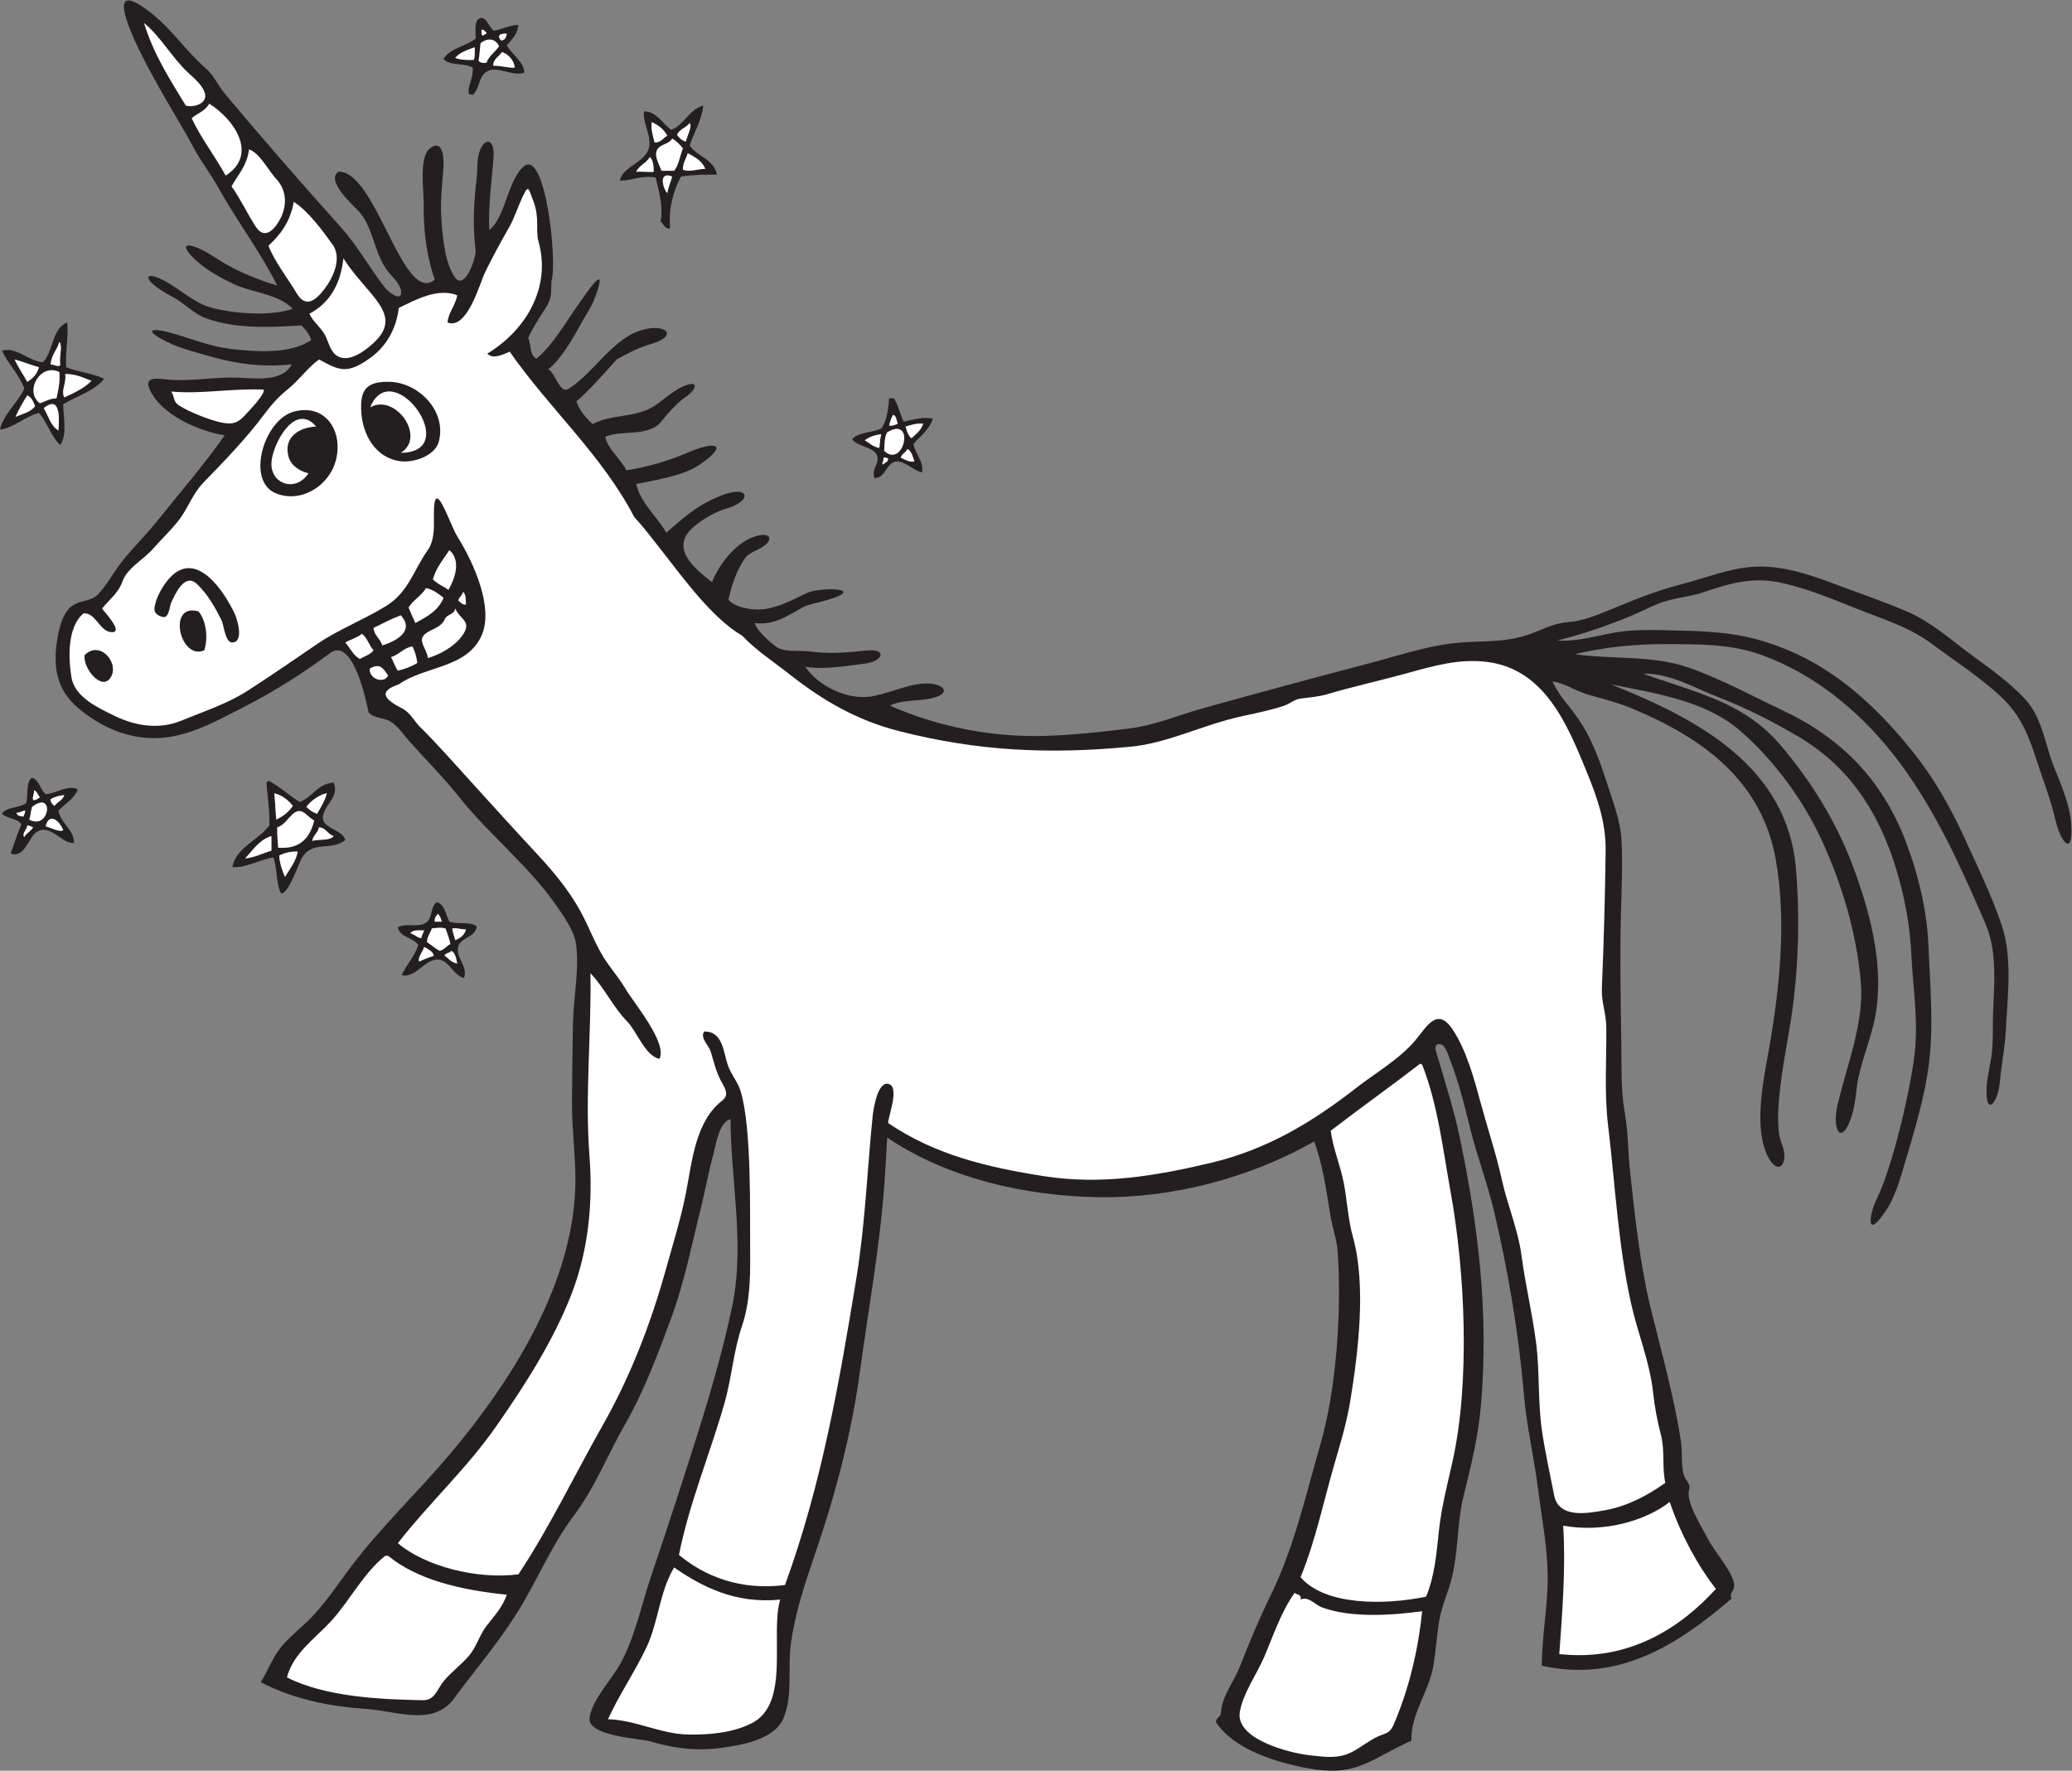
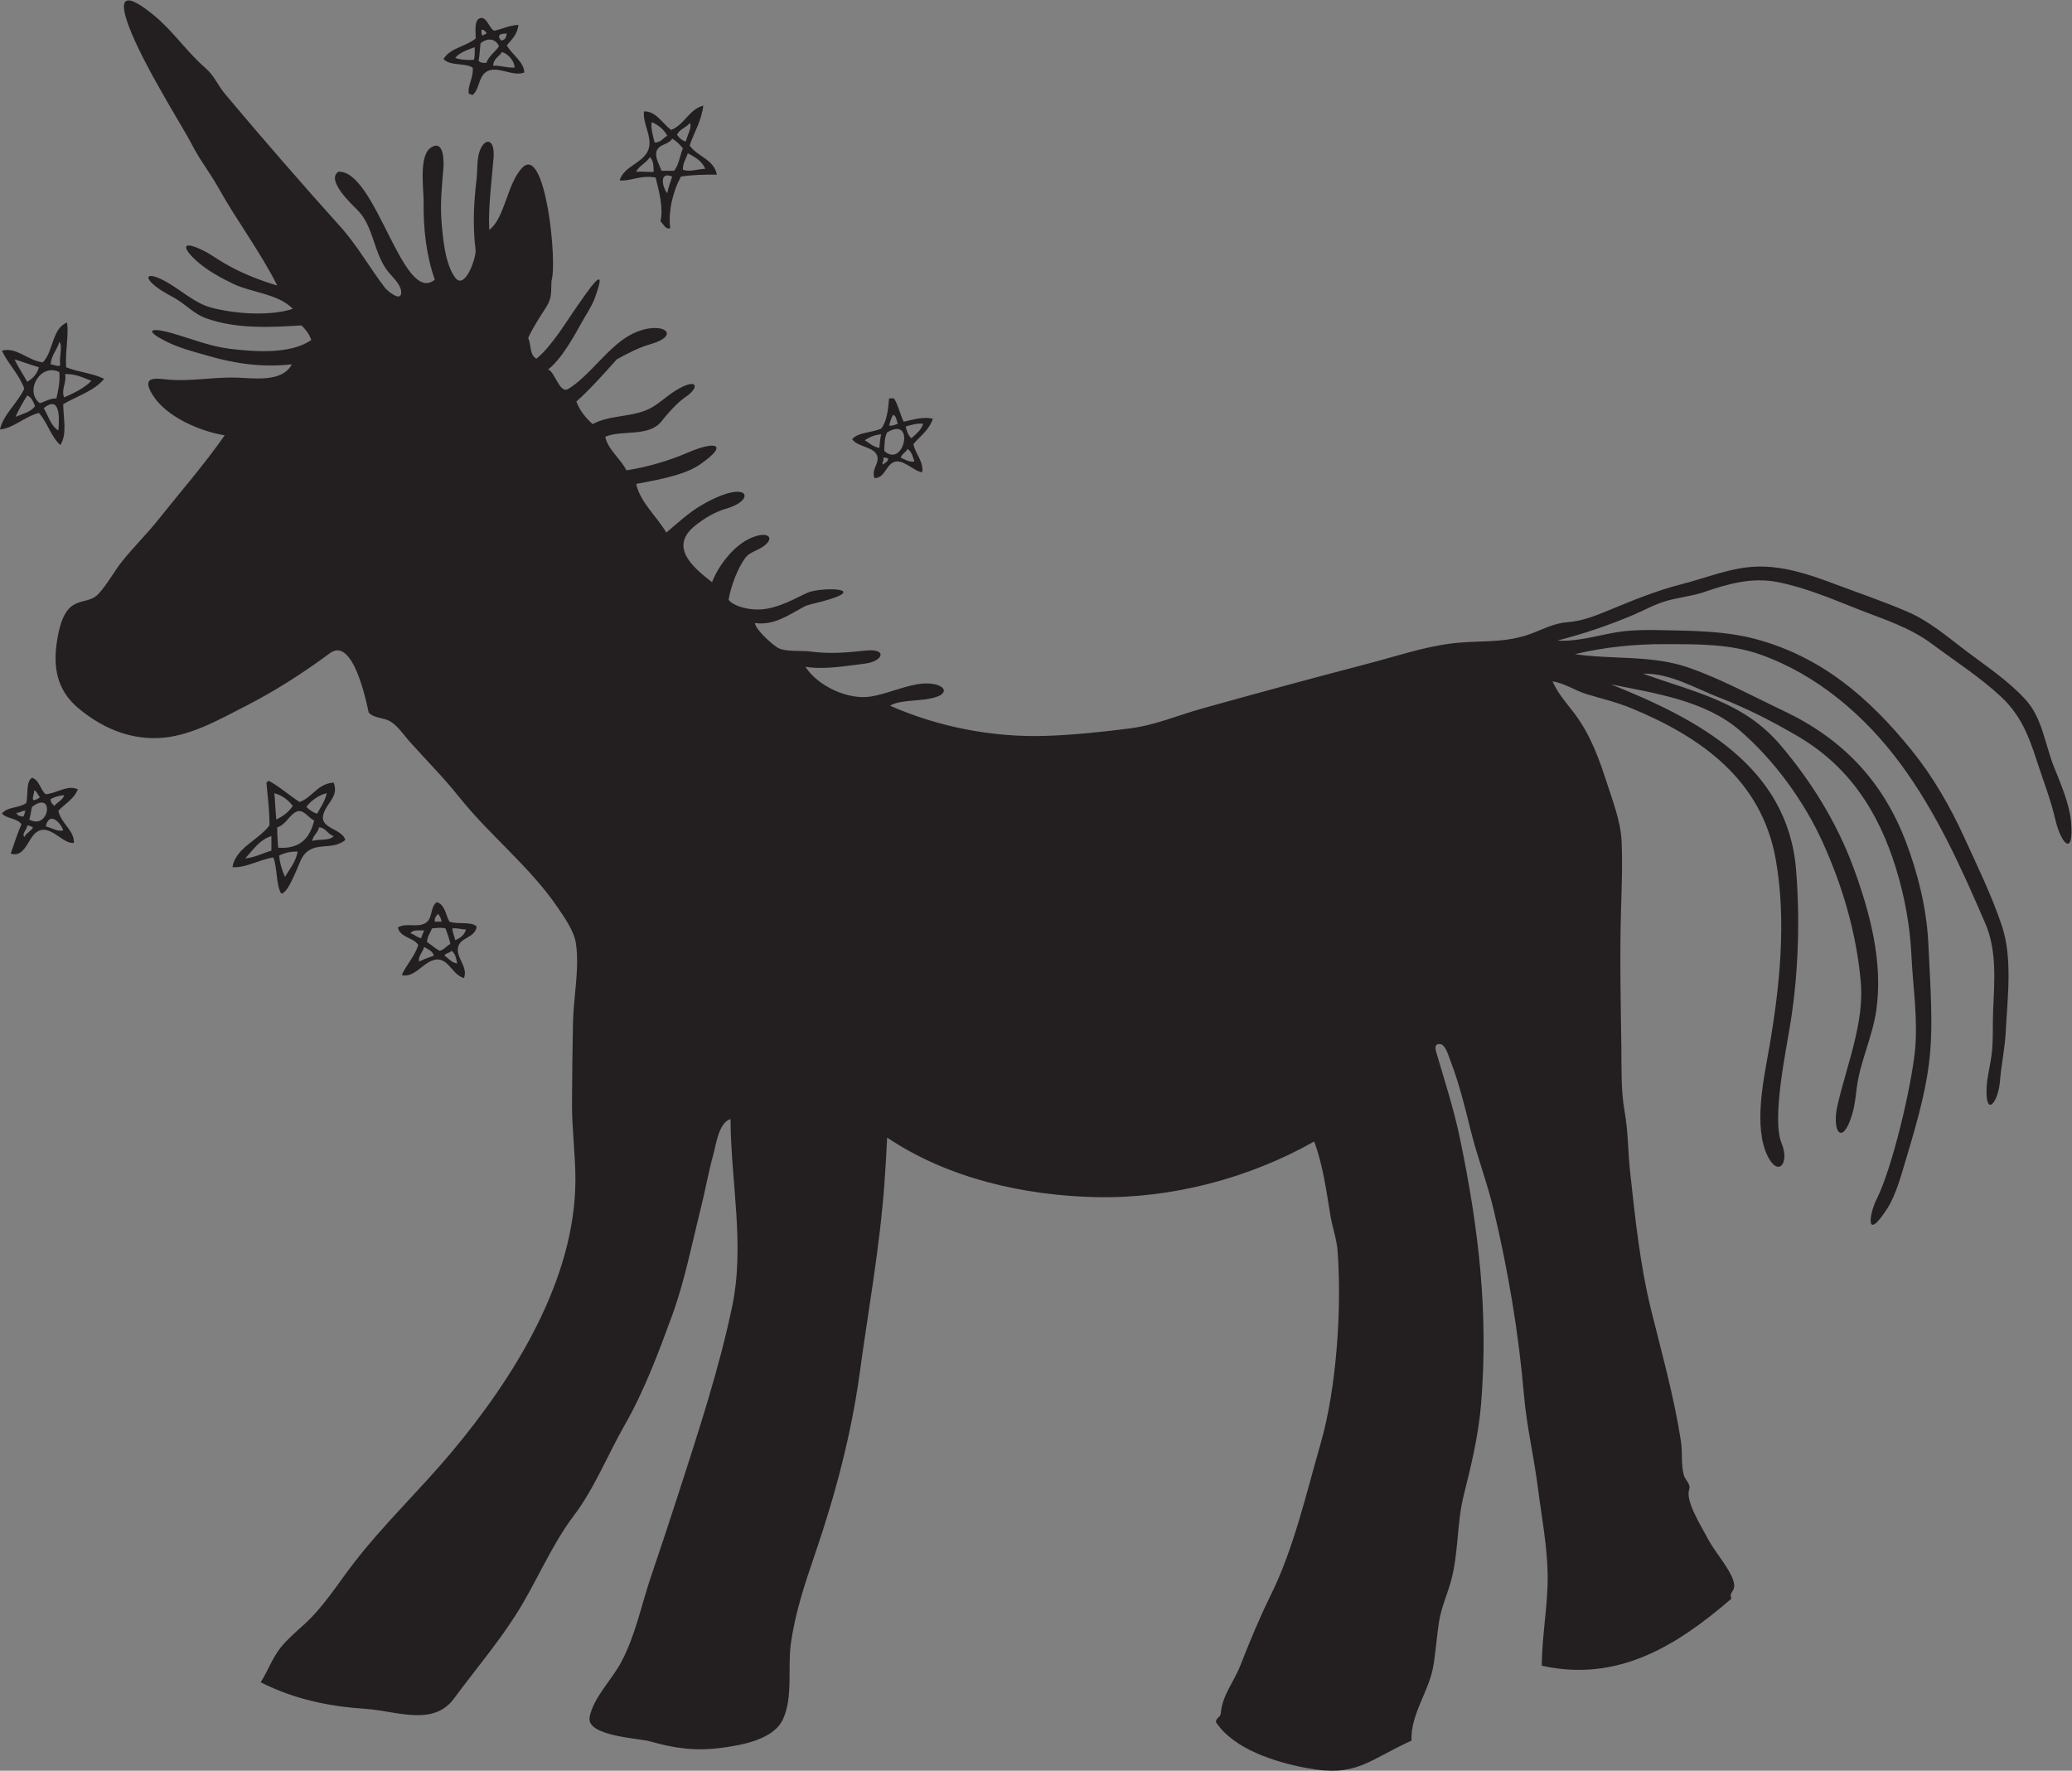
<svg xmlns="http://www.w3.org/2000/svg" viewBox="0 0 743.867 635.76" height="635.76" width="743.867" xml:space="preserve" id="svg2" version="1.1">
  <rect x="0" y="0" width="743.867" height="635.76" fill="#808080" stroke="none" />
  <defs id="defs6" />
  <g transform="matrix(1.333,0,0,-1.333,0,635.76)" id="g10">
    <g transform="scale(0.1)" id="g12">
      <path id="path14" style="fill:#231f20;fill-opacity:1;fill-rule:evenodd;stroke:none" d="m 5527.83,2714 c -20.83,58.17 -30.04,124.97 -73.36,171.9 -46.6,50.51 -101.38,86.6 -155.79,127.57 -52.24,39.34 -101.65,82.68 -162.36,108.7 -65.66,28.14 -134.41,51.38 -201.3,76.56 -64.06,24.11 -133.48,46.62 -202.76,44.57 -70.2,-2.07 -135.4,-30.19 -202.58,-47.25 -70.06,-17.81 -132.38,-43.88 -199.17,-71.42 -35.06,-14.46 -69.99,-28.17 -108.1,-31.01 -40.86,-3.05 -68.94,-21.01 -106.67,-33.8 -70.85,-24.06 -135.29,-14.3 -208.27,-23.78 -75.87,-9.88 -148.06,-34.55 -221.81,-53.81 -149.11,-38.94 -298.99,-79.62 -447.42,-121.07 -67.02,-18.72 -127.07,-45.21 -197.02,-53.97 -74.49,-9.32 -150.04,-17.5 -225.09,-19.89 -142.19,-4.55 -288.94,23.95 -418.99,81.27 21.47,13.36 60.86,12.68 93.82,16.89 87.27,11.12 50.61,53.02 -20.26,40.93 -42.4,-7.23 -84.93,-26.59 -125.59,-33.11 -60.86,-9.76 -142.06,27.76 -175.89,80.08 51.66,-8.24 107.01,2.27 158.66,8.3 50.97,5.96 64.16,41.96 3.31,35.41 -53.3,-5.74 -96.53,-9.4 -150.78,-2.31 -24.09,3.13 -68.06,-2.51 -88.11,11.41 -16.46,11.42 -55.19,44.93 -59.32,65.08 51.95,-7.14 88.96,20.64 132.1,43.79 10.83,5.81 27.99,8.81 44.47,13.11 128.33,33.48 25.96,41.33 -26.97,27.56 -18.49,-4.81 -67.51,-37.87 -119.3,-46.25 -42.91,-6.95 -90.27,8.07 -101.03,24.67 5.94,34.74 23.66,83.89 44.92,112.41 7.77,10.42 19.94,16 31.82,21.52 52.21,24.24 39.03,55.23 -14.67,33.09 -48.83,-20.14 -90.41,-77.31 -106.61,-119.86 -52.79,40.56 -116.42,95.51 -45.49,152.32 24.67,19.75 53.46,37.07 83.97,45.84 83.82,24.11 60.18,83.96 -68.15,8.39 -34.27,-20.18 -63.18,-47.48 -93.45,-72.94 -25.66,43.39 -70.27,81.62 -81.22,130.99 33.9,7.14 124.33,19.7 170.8,51.71 79.44,54.74 45.69,66 -31.03,32.99 -49.38,-21.25 -106.37,-38.81 -165.97,-48.03 -16.86,32.93 -50.15,56.18 -56.98,90.4 47.17,20.15 119.02,-3.02 153.86,44.58 10.43,14.25 41.75,48.69 59.58,60.51 45.01,29.86 34.05,56.36 -26.57,17.77 -20.42,-12.99 -38.96,-30.45 -58.95,-42.5 -48.84,-29.44 -113.72,-19.58 -161.98,-46.3 -18.27,16.66 -34.39,35.46 -43.87,60.91 33.31,28.69 79.51,80.5 108.71,113.3 28.42,15.82 57.26,31.25 91.49,41.25 91.09,26.66 23.44,68.34 -56.67,23.81 -59.11,-32.86 -111.38,-112.95 -165.84,-144.73 -22.83,-13.32 -35.42,46.28 -53.67,52.83 34.7,26.08 70.02,89.17 90.38,126.39 11.45,20.95 26.29,41.76 34.52,63.76 41.85,111.91 -22.55,14.38 -45.46,-18.11 -31.02,-44 -68.2,-107.88 -110.88,-143.23 -18.96,9.86 -13.41,35.93 -22.25,55.9 10.96,25.4 32.09,57.63 47.32,81.24 18.41,28.55 13.33,42.28 15.53,73.1 16.04,50.26 -16.57,367.06 -78.37,304.61 -41.12,-41.53 -46.97,-136.1 -89.3,-167.91 -3.45,59.68 7.32,139.29 11.54,194.26 4.65,60.55 -32,53.06 -41.02,4.06 -3.72,-20.23 -2.64,-43.87 -4.58,-59.94 -7.87,-65.37 -10.82,-127.05 -2.89,-192.49 2.41,-19.81 -28.64,-110.34 -55.17,-74.12 -27.11,37.02 -32.76,105.54 -36.39,149.44 -4.14,49.95 0.88,96.03 4.97,145.46 1.48,17.87 1.62,79.73 -34.83,54.2 -31.92,-22.37 -17.99,-113.72 -18.38,-146.83 -0.82,-70.54 6.5,-141.27 30.04,-208.13 -86.08,-71.08 -158.02,294.52 -259.365,290.81 -35.496,-22.53 37.696,-89.43 52.868,-105.06 42.367,-43.66 42.177,-117.75 82.227,-165.98 11.14,-13.41 32.09,-32.64 33.6,-51.25 2.63,-32.64 -37.52,2 -42.69,8.7 -42.087,54.5 -74.887,114.35 -121.223,165.89 -105.094,116.91 -208.973,236.26 -310.039,356.72 -19.336,23.05 -29.375,49.7 -52.473,69.74 -52.664,45.69 -88.047,100.96 -141.231,144.04 -67.203,54.44 -97.968,56.65 -66.671,-28.62 38.625,-105.24 148.917,-277.57 170.57,-320.49 20.531,-40.71 49.512,-77.21 71.734,-117.14 49.797,-89.47 112.348,-171.4 158.281,-263.08 -48.32,14.2 -97.835,34.11 -141.468,59.43 -19.52,11.33 -38.438,25.38 -58.828,35.34 -60.414,29.54 -55.153,4.94 -13.676,-31.33 27.929,-24.42 62.164,-42.7 94.547,-58.5 48.617,-23.73 123.699,-27.43 161.34,-67.81 -62.547,-20.35 -157.036,-13.43 -219.942,3.47 -45.023,12.09 -81.945,48.11 -122.703,70.48 -52.738,28.94 -64.301,11.47 -14.469,-22.18 11.852,-8 24.781,-14.7 36.692,-21.36 31.644,-17.7 53.382,-43.92 88.261,-56.28 80.86,-28.64 171.536,-24.03 255.746,-18.67 10.848,-10.98 20.762,-22.9 26.196,-39.29 -56.297,-39.61 -154.969,-31.52 -219.649,-23.65 -52.129,6.36 -100.867,26.06 -150.867,40.67 -69.769,20.39 -80.91,7.51 -10.988,-25.42 33.453,-15.75 72.633,-25.07 102.789,-34 73.453,-21.74 149.883,-32.06 226.316,-23.1 -25.539,-49.43 -102.211,-37.35 -147.238,-35.88 -59.566,1.95 -120.605,-9.81 -180.277,-5.85 -31.668,2.1 -81.821,15.31 -47.676,-40.27 36.789,-59.92 129.684,-99.1 194.426,-109.25 -54.692,-78.54 -120.231,-153.61 -179.93,-228.55 -30.25,-37.96 -64.84,-71.73 -95.152,-109.41 -23.063,-28.65 -39.825,-61.9 -64.832,-89.13 -34.871,-37.95 -90.125,9.24 -111.403,-124.77 -11.558,-72.77 -0.933,-134.38 57.016,-183 61.301,-51.45 133.383,-83.13 213.004,-80.67 84.191,2.6 162.715,47.95 236.41,85.57 80.102,40.89 156.148,89.72 228.34,143.14 62.129,45.97 98.246,-131.06 104.281,-159.83 14.476,-15.91 39.956,-13.25 57.636,-23.58 21.26,-12.41 35.93,-36.01 51.99,-53.99 44.8,-50.18 91.67,-96.77 133.71,-149.59 82.67,-103.91 189.73,-186.86 264.91,-296.8 18.43,-26.95 44.75,-64.07 49.78,-96.93 10.28,-67.14 -6.3,-145.87 -7.71,-214.09 -1.51,-72.93 -2.39,-145.89 -2.7,-218.85 -0.29,-68.75 9.41,-136.96 9.22,-205.61 C 1549.01,1320.4 1382.34,1056.07 1214.54,856.027 1129.26,754.375 1030.43,660.918 950.113,555.859 908.293,501.152 871.387,441.836 820.293,395.051 798.727,375.305 776.238,356.348 757.551,333.738 733.66,304.855 721.996,269.563 702.113,238.262 c 91.481,-46.399 184.297,-65.039 285.938,-71.973 78.519,-5.359 178.709,-47.734 234.349,27.766 56.05,76.043 115.83,145.984 166.99,226.133 55.16,86.414 94.3,185.32 156.06,266.921 55.98,73.965 90.98,163.633 137.19,244.329 52.31,91.342 90.75,194.342 126.97,293.122 34.05,92.84 53.69,193.68 77.66,289.68 12.17,48.75 20.8,98.27 34.15,146.77 7.2,26.18 14.63,85.21 46.07,94.14 0.69,-167.49 39.12,-338.85 4.32,-505.02 -35.51,-169.52 -90.83,-336.778 -143.81,-501.485 -24.46,-76.028 -49.71,-151.79 -75.33,-227.434 -26.38,-77.871 -40.62,-155.059 -79.61,-228.797 -23.93,-45.273 -76.03,-96.965 -85.14,-148.32 -9.09,-51.301 133.35,-56.465 163.25,-65.11 65.96,-19.043 123.53,-26.602 192.46,-17.273 53.2,7.195 140.51,21.855 165.43,77.676 27.08,60.625 12.05,136.718 20.68,201.035 11.18,83.308 37.89,163.328 65.05,242.535 54.19,158.059 98.05,322.777 120.62,488.413 23.17,170.13 54.06,338.16 66.48,509.7 2.99,41.39 5.41,82.84 7.39,124.3 162.6,-109.58 368.73,-156.39 563.55,-160.46 201.62,-4.22 411.21,50.55 586.56,149.97 23.91,-64.34 32.76,-133.4 43.92,-200.77 5.1,-30.87 16.58,-61.45 18.96,-92.63 11.75,-155.29 -2.19,-370.31 -45.82,-521.332 -39.41,-136.425 -71.18,-279.707 -134.29,-407.668 -30.66,-62.16 -56.64,-125.144 -81.88,-189.667 -17.23,-44.075 -48.7,-79.446 -52.39,-128.379 -1,-10.77 -13.5,-11.961 -13.1,-23.582 48.37,-73.457 161.28,-107.981 243.31,-123.45 134.57,-25.359 162.4,18.172 283.28,73.672 -2.68,71.074 47.16,132.078 58.87,200.84 6.89,40.559 9.2,81.738 15.96,122.336 6.1,36.695 21.2,69.578 31.18,105.113 21.17,75.461 15.71,156.289 34.71,232.309 20.54,82.266 39.7,161.062 46.74,245.937 20.45,246.801 -6.71,474.081 -56.53,713.931 -16.42,79.06 -40.13,152.11 -62.82,229.14 -3.47,10.82 -8.85,29.48 10.47,26.2 13.23,-2.24 21.75,-32.68 25.56,-42.49 23.37,-60.37 39.28,-124.08 54.66,-186.81 18.04,-73.67 45.43,-143.93 62.87,-217.76 39.12,-165.51 66.9,-329.92 81.5,-499.38 7.22,-83.78 26.72,-164.534 37.25,-247.752 9.83,-77.715 25.06,-155.071 26.35,-233.625 1.35,-82.422 -15.53,-163.895 -15.72,-246.25 204.03,-45.274 362.91,52.968 510.86,180.753 -11.12,23.629 27.21,15.731 -7.72,75.536 -18.32,31.394 -42.47,59.011 -59.05,91.425 -13.71,26.828 -57.84,95.887 -47.32,126.438 5.26,15.281 -10.56,25.683 -14.28,39.324 -8.12,29.856 -3.16,61.359 -7.86,91.699 -18.68,120.832 -51.89,237.822 -80.97,356.172 -29.19,118.81 -42.37,245.86 -55.7,367.36 -6.11,55.7 -4.96,108.07 -14.96,164.18 -10.15,56.87 -7.94,115.55 -8.76,173.09 -1.71,121.38 -4.38,243.1 -1.02,364.47 1.77,63.7 4.58,127.44 1.61,191.15 -2.55,54.79 -25.63,112.3 -42.17,164.23 -59.49,186.73 -105.9,184.86 -143.85,265.42 33.1,-4.82 60.83,-24.96 92.44,-34.45 41.16,-12.34 81.59,-21.83 121.5,-38.41 186.82,-77.61 348.73,-192.03 387.07,-405.46 29.7,-165.37 11.06,-345.12 -17.48,-509.09 -14.16,-81.31 -43.72,-212.96 -3.43,-292.41 28.5,-56.22 58.69,-17.29 37,35.42 -27.54,66.93 12.2,249.48 24.89,331.41 20.38,131.54 24.78,273.18 13.95,405.99 -22.71,278.82 -265.44,405.9 -498.74,499.14 117.58,-23.97 252.76,-43.04 346.91,-124.01 92.74,-79.73 173.87,-191.26 224.04,-302.56 53.79,-119.34 89.85,-242.31 101.98,-373.06 10.23,-110.38 -36.61,-222.63 -62.27,-332.81 -16.93,-72.8 12.68,-112.88 38.84,-27.07 7.69,25.22 10.3,54.05 12.31,70.21 8.87,71.8 42.31,138.14 52.89,210.58 19.06,130.35 -17.14,266.34 -62.78,388.84 -44.52,119.5 -113.22,229.97 -195.82,326.92 -99.68,117.03 -231.77,141.6 -369.65,191.78 74.91,0.85 138.18,-38.5 205.68,-64.61 73.56,-28.45 142.5,-63.8 210.66,-103.69 138.95,-81.31 218.09,-203.85 264.98,-355.96 23.54,-76.29 38,-155.69 41.76,-235.49 4.1,-87.33 18.4,-172.4 9.02,-260.02 -10.06,-93.98 -59.22,-308.91 -103.49,-397.32 -19.44,-38.81 -30.4,-116.67 29.54,-23.28 24.21,37.71 39.83,98.14 46.92,121.44 82.92,272.48 77.57,316.71 63.15,597.3 -4.68,90.78 -28.68,187.21 -61.34,271.91 -63.26,164.02 -172.27,275.83 -329.77,350.25 -84.54,39.94 -165.66,84.84 -254.55,115.75 -98.9,34.39 -203.91,21.16 -305.95,36.12 80.29,19.23 163.1,27.37 245.59,27.03 86.96,-0.35 172.51,1.01 255.3,-28.55 151.45,-54.06 279.21,-163.25 374.48,-291.59 98.1,-132.17 165.08,-281.88 230.02,-432.15 31.63,-73.18 24.49,-157.39 21.06,-235.3 -1.78,-40.45 1.01,-82.73 -4.65,-122.8 -3.89,-27.53 -11.68,-56.23 -12.9,-84.57 -3.51,-81.9 31.51,-40.01 35.97,17.83 3.42,44.2 13.19,87.15 15.45,131.68 4.62,91.02 19.05,199.76 -10.49,287.5 -27.1,80.47 -66.2,160.98 -101.57,238.23 -38.11,83.26 -83.83,162.92 -141.57,234.22 -114.78,141.76 -242.99,252.36 -422.22,299.8 -79.16,20.95 -167.49,21.68 -248.94,23.32 -42.78,0.86 -86.27,0.91 -128.53,-6.55 -51.12,-9.02 -101.64,-24.79 -154.15,-21.42 69.29,17.65 137.15,40.6 203.03,68.4 30.69,12.93 60.8,30.11 93.01,39.01 32.84,9.09 65.95,11.9 98.55,23.04 66.08,22.59 129.75,40.82 200.11,26.74 73.11,-14.64 142.77,-44.09 211.77,-71.48 71.24,-28.28 140.97,-48.95 203.14,-95.33 61.31,-45.71 127.6,-88.21 183.72,-140.28 55.24,-51.25 75.93,-106.23 98.69,-176.32 17.05,-52.49 36.83,-102.64 48.97,-155.33 15.26,-66.26 50.36,-103.27 42.58,-7.48 -4.61,56.73 -40.38,131.86 -50.09,158.93 z M 1273.24,4587.18 v 0 c 2.44,-28.05 -15.01,-49.23 -10.48,-70.74 4.94,0.59 5.78,-2.96 10.48,-2.62 18.24,15.93 15.12,45.57 34.22,60.44 28.89,22.48 71.86,-13.19 104.63,-0.18 -1,29.21 -33.54,48.18 -47.16,73.35 13.4,15.43 28.48,29.15 31.44,55.02 -25.66,-1.41 -42.82,-11.33 -65.5,-15.72 -13.39,6.01 -19.48,37.5 -36.67,34.06 -19.39,-3.88 -12.13,-42.04 -13.1,-55.02 -25.67,-21.49 -68.8,-25.51 -86.46,-55.01 14.55,-19.51 58.07,-10.05 78.6,-23.58 z m 112.65,0 v 0 c -21.57,-0.61 -36.07,5.85 -57.63,5.24 0.76,19.31 15.91,24.26 23.56,36.68 18.65,-5.27 34.41,-26.29 34.07,-41.92 z m -20.96,91.69 v 0 c -1.5,-9.85 -4.58,-18.12 -15.72,-18.34 -0.46,1.71 -18.57,19.15 15.72,18.34 z m -68.11,10.48 v 0 c 7.63,0.66 9.04,-4.93 13.09,-7.86 0.8,-6.04 -7.57,-2.91 -7.86,-7.86 -6.69,0.3 -5.19,8.77 -5.23,15.72 z m -2.62,-36.67 v 0 c 18.59,15.7 40.25,13.14 49.78,-7.86 -10.62,-15.6 -26.98,-25.43 -34.07,-44.55 -10,-1.26 -16.72,0.75 -20.96,5.24 2.76,14.71 3.4,31.54 5.25,47.17 z m -15.72,-10.48 v 0 c -0.14,-12.09 1.16,-25.62 -2.62,-34.06 -19.25,-0.91 -36.39,0.29 -49.78,5.24 11.92,15.15 32.75,21.39 52.4,28.82 z m 487.28,-351.06 v 0 c 8.77,-36.11 21.34,-80.01 13.1,-117.89 8,-7.08 13.84,-23.54 26.2,-18.34 -6.01,47.28 8.71,102.22 28.82,138.85 29.44,4.62 62.5,5.62 96.93,5.24 -8.44,42.21 -53.05,48.24 -73.35,78.59 11.86,36.16 31.49,64.56 36.68,107.41 -39.6,-11.05 -50.11,-51.2 -86.46,-65.49 -23.25,16.4 -40.82,51.26 -73.36,49.78 -4.16,-36.17 28.46,-75.96 8.48,-110.27 -18.17,-31.22 -63.19,-38.95 -73.97,-75.74 31.29,-2.03 56.41,15.25 96.93,7.86 z m 31.44,-41.92 v 0 c -12.06,12.48 -24.36,60.47 13.1,44.54 -4.29,-14.92 -10.37,-28.06 -13.1,-44.54 z m 102.18,65.49 v 0 c -20.84,-0.41 -40.25,-9.24 -60.26,-2.61 -0.34,19.55 9.18,29.22 13.1,44.54 19.26,-10.44 38.76,-20.62 47.16,-41.93 z m -41.92,123.14 v 0 c 7.85,-7.59 -7.38,-35.84 -10.48,-49.78 -10.83,3.14 -17.9,10.04 -23.58,18.34 6.54,15.3 24.73,18.94 34.06,31.44 z m -47.16,-41.92 v 0 c 11.81,-6.54 20.66,-16.02 28.82,-26.2 -8.05,-19.89 -10.94,-44.94 -23.58,-60.25 h -34.06 c -5.56,17.5 -24.55,44.88 -7.4,61.99 10.31,10.28 28.93,10.85 36.22,24.46 z m -55.02,44.53 v 0 c 18.13,-8.07 32.74,-19.65 41.92,-36.67 -11.42,-6.04 -16.79,-18.15 -34.06,-18.34 -4.29,15.37 -11.07,40.72 -7.86,55.01 z m -5.24,-94.31 v 0 c 9.07,-7.52 10.37,-22.81 10.49,-39.29 -8,-1.77 -31.27,1.19 -47.16,0 8.11,17.21 27.57,23.07 36.67,39.29 z M 0,3612.6 v 0 c 36.098,3.32 66.438,34.78 104.789,44.53 22.77,-25.25 32.422,-63.63 57.637,-86.45 19.297,29.54 8.012,73.18 7.855,110.03 37.231,22.17 83.453,35.32 110.039,68.12 -29.132,15.41 -70.855,18.22 -102.175,31.44 -2.711,42.15 7.226,85.16 2.625,120.51 -41.438,-16.21 -36.575,-78.7 -65.497,-107.42 -39.675,4.59 -71.793,42.69 -110.039,31.44 C 22.559,3787.98 50.922,3762.21 65.492,3722.63 48.891,3686.14 7.75,3651.21 0,3612.6 Z m 157.188,-2.62 v 0 c -20.54,12.65 -27.075,39.3 -39.297,60.26 39.859,32.24 43.718,-13.94 39.297,-60.26 z m 18.339,151.95 v 0 c 30.078,0.39 49.008,-10.37 70.735,-18.34 -19.5,-19.8 -46.188,-32.4 -73.356,-44.54 -9.133,20.54 6.93,38.45 2.621,62.88 z m -15.718,86.45 v 0 c 9.855,-10.52 -1.446,-41.1 2.617,-62.87 -6.18,-4.87 -17.539,1.87 -26.199,2.62 2.421,25.53 17.468,38.42 23.582,60.25 z m 0,-81.21 v 0 c 2.144,-28.34 -3.09,-49.31 -7.86,-70.73 -18.937,-0.28 -29.816,-8.61 -44.539,-13.1 -42.969,32.18 1.977,109.31 52.399,83.83 z m -120.512,34.06 v 0 c 22.629,-6.19 42.867,-14.77 65.492,-20.96 -4.894,-18.68 -16.691,-30.46 -31.433,-39.3 -11.094,20.35 -24.102,38.78 -34.059,60.26 z m 34.059,-96.93 v 0 c 11.645,-4.95 16.379,-16.8 20.957,-28.83 -11.051,-16.02 -33.484,-20.66 -52.398,-28.81 9.004,20.69 19.945,39.43 31.441,57.64 z M 2363.09,3539.25 v 0 c 4.41,-19.62 -16.67,-33.89 -7.86,-57.64 27.13,0.46 29.4,30.64 49.23,41.81 25.06,14.12 54.74,-22.95 79.14,-26.09 4.85,27.82 -18.37,49.55 -23.58,75.97 18.46,21.71 42.41,37.93 52.4,68.12 -24,6.53 -52.88,-2.16 -78.6,-7.86 -9.76,19.93 -14.54,44.84 -26.2,62.88 h -13.1 c -2.52,-31.54 -6.29,-61.83 -20.96,-81.22 -24.18,-11.62 -62.2,-9.4 -78.59,-28.82 16.28,-22.44 61.95,-19.81 68.12,-47.15 z m 99.55,-13.11 v 0 c -17.25,-1.51 -25.23,6.22 -36.68,10.49 3.1,10.87 13.86,14.08 18.34,23.57 10.66,-6.8 14.35,-20.57 18.34,-34.06 z m 23.57,102.18 v 0 c -5.24,-18.32 -19.39,-27.76 -31.43,-39.3 -8.87,6.85 -12.21,19.23 -15.72,31.44 14.49,3.85 27.5,9.18 47.15,7.86 z M 2405,3651.9 v 0 c 10.01,-2.22 8.76,-15.7 13.11,-23.58 -6.8,-2.81 -12.86,-6.36 -23.59,-5.24 2.63,10.48 5.84,20.36 10.48,28.82 z m -15.72,-47.16 v 0 c 76.83,46.59 45.51,-99.09 -7.85,-49.78 0.73,18.48 0.91,37.52 7.85,49.78 z m -10.48,-68.11 v 0 c 6.08,0.83 10.06,-0.43 13.11,-2.63 0,-9.61 -9.18,-10.03 -13.11,-15.71 -6.48,2.52 3.61,10.05 0,18.34 z m -5.24,62.87 v 0 c -3.62,-10.35 -3.79,-24.15 -5.24,-36.67 -16.88,3.19 -27.11,13.05 -39.29,20.95 12.18,7.9 25.71,14.46 44.53,15.72 z M 209.586,2643.26 v 0 c -27.375,13.67 -57.516,-11.27 -86.449,-13.1 -14.949,12.14 -16.621,37.53 -36.684,44.54 -17.359,-10.58 -10.082,-45.8 -15.723,-68.11 -17.484,-13.95 -52.992,-9.89 -65.496,-28.82 13.207,-13.87 42.086,-12.06 52.402,-28.82 -11.113,-24.7 -19.332,-52.29 -28.82,-78.6 36.906,-12.5 45.91,38.55 67.551,56.06 36.324,29.39 71.895,-32.25 102.738,-27.24 1.391,33.87 -35.066,52.14 -41.917,86.46 17.773,18.9 42.027,31.32 52.398,57.63 z m -117.898,-2.62 v 0 c 8.504,-2.85 9.89,-12.81 15.723,-18.34 -4.48,-4.25 -9.535,-7.92 -18.34,-7.85 -2.055,11.65 3.492,15.72 2.617,26.19 z m -47.152,-60.25 v 0 c 10.422,-0.82 13.16,6.05 23.578,5.24 -0.863,-6.13 -3.148,-10.83 -5.242,-15.72 -8.562,1.04 -16.938,2.27 -18.336,10.48 z m 20.957,-65.5 v 0 c -7.703,10.45 8.121,19.74 7.863,31.44 6.121,-0.86 10.82,-3.15 15.715,-5.24 -5.695,-10.89 -18.137,-15.05 -23.578,-26.2 z m 13.102,47.16 v 0 c 4.238,9.73 4.391,23.56 7.859,34.06 61.242,46.7 47.395,-64.43 -7.859,-34.06 z m 91.687,-28.82 v 0 c -10.187,-5.78 -31.664,6.11 -47.144,10.48 9.64,40.19 38.578,12.61 47.144,-10.48 z m -23.578,65.5 v 0 c -5.297,4.3 -10.441,8.75 -10.476,18.34 10.406,5.31 21.718,9.72 36.679,10.47 -4.293,-14.04 -18.633,-18.04 -26.203,-28.81 z m 610.426,-235.78 v 0 c 19.641,-2.2 47.418,81.07 56.055,95.67 29.074,49.16 79.187,16.72 116.855,48.41 -8.23,30.13 -67.652,30.2 -59.801,66.11 7.211,32.97 43.59,49.93 28.367,88.46 -44.589,-3.44 -56.41,-39.66 -91.703,-52.4 -28.683,18.48 -53.257,41.05 -83.832,57.64 -0.238,-4.13 -6.683,-2.05 -5.238,-7.86 2.426,-33.2 8.395,-70.36 7.859,-112.65 -29.148,-39.89 -91.421,-60.45 -99.554,-112.65 37.304,-2.23 71.883,20.57 110.031,26.2 11.141,-28.16 6.68,-71.92 20.961,-96.93 z m 10.476,44.53 v 0 c -7.589,16.85 -13.828,35.07 -15.718,57.64 13.742,6.34 28.82,11.34 49.777,10.48 -5.18,-28.88 -21.777,-46.35 -34.059,-68.12 z m 131,110.04 v 0 c -10.011,-13.58 -39.699,-7.47 -57.636,-13.11 2.433,15.9 15.301,21.37 18.332,36.68 19.39,-1.57 22.824,-19.09 39.304,-23.57 z m -18.339,115.27 v 0 c -5.442,-21.64 -16.457,-37.7 -26.203,-55.02 -12.165,3.55 -21.004,10.43 -28.813,18.34 11.84,16.99 37.5,34.07 55.016,36.68 z m -34.067,-73.36 v 0 c -11.363,-45.39 -36.023,-77.5 -96.929,-73.36 -1.68,23.13 -2.665,30.72 -2.622,55.02 18.118,4.5 29.227,25.05 42.707,36.33 24.868,20.79 36.18,-8.02 56.844,-17.99 z m -57.636,39.3 v 0 c -10.696,-16.37 -26.227,-27.92 -44.536,-36.68 -2.226,25.4 -3.004,52.1 -5.234,70.74 22.098,-5.85 37.445,-18.44 49.77,-34.06 z m -57.629,-120.52 v 0 c -23.789,-6.77 -43.036,-18.1 -70.739,-20.95 21.313,22.35 37.598,49.72 70.739,60.26 v -39.31 z m 552.776,-204.33 v 0 c -14.27,14.54 -52.73,4.9 -73.35,13.09 -10.37,18.45 -11.61,46.02 -34.06,52.4 -18.51,-13.57 -10.09,-42.05 -28.82,-55.02 -22.4,-15.51 -52.46,1.12 -75.97,-13.1 6.33,-27.73 41.61,-26.5 55.01,-47.15 -10.07,-31.85 -31.68,-52.16 -44.53,-81.22 31.73,-7.26 53.55,27.51 79.72,38.39 44.59,18.55 52.53,-36.82 87.94,-46.25 11.54,31.85 -22.58,54.22 -15.71,83.84 6.2,26.76 46.63,24.45 49.77,55.02 z m -104.78,34.05 v 0 c 5.54,-4.93 8.98,-11.96 10.47,-20.96 h -18.34 c -1.7,11.31 4.53,14.69 7.87,20.96 z m -73.36,-52.4 v 0 c 4.8,10.05 22.14,7.56 36.68,7.86 -2.31,-7.3 -6.27,-12.94 -7.87,-20.96 -11.99,1.98 -17.58,10.36 -28.81,13.1 z m 23.57,-75.97 v 0 c -4.92,11.98 10.27,26.36 13.11,39.3 10.18,-6.41 22.78,-10.4 26.19,-23.59 -13.48,-4.85 -27.2,-9.47 -39.3,-15.71 z m 20.96,52.39 v 0 c 0.55,16.05 9.01,24.18 13.1,36.68 14.9,1.41 22.49,3.26 36.68,0 4.58,-13.75 10.2,-26.47 13.1,-41.91 -10.62,-5.11 -16.36,-15.08 -28.82,-18.34 -12.52,6.69 -22.37,16.05 -34.06,23.57 z m 47.16,-36.68 v 0 c 2.46,8.03 14.52,6.44 18.34,13.11 10.72,-5.87 12.85,-20.33 15.72,-34.06 -16.01,2.33 -22.88,13.8 -34.06,20.95 z m 28.82,41.93 v 0 c -2.26,10.84 -7.03,19.17 -7.86,31.43 14.98,1.89 23.41,-2.8 36.68,-2.61 -3.95,-15.27 -15.15,-23.29 -28.82,-28.82 v 0" />
-       <path id="path16" style="fill:#ffffff;fill-opacity:1;fill-rule:evenodd;stroke:none" d="m 387.73,4707.69 c 46.743,-38.67 75.25,-93.61 119.477,-134.59 15.996,-14.82 37.457,-32.29 44.313,-53.9 9.16,-28.92 -30.215,-40.22 -51.133,-34.2 -42.313,69.47 -86.387,137.18 -112.657,222.69 z m 537.067,-634 c 63.926,-100.91 165.573,-150.42 81.133,-228.19 -22.2,-20.44 -67.254,-55.83 -99.469,-33.79 -16.141,11.03 -21.289,34.64 -29.148,51.27 -10.926,23.15 -33.348,38.2 -44.208,61.38 52.708,27.64 83.973,76.71 91.692,149.33 z m -133.609,151.95 c 37.8,-23.28 78.785,-78.86 104.757,-115.27 25.246,-35.37 2.215,-87.45 -20.925,-117.89 -24.34,-32.03 -51.465,-54.71 -76.18,-12.79 -24.098,40.88 -59.238,84.32 -75.77,128.06 32.594,29.41 58.899,65.11 68.118,117.89 z m -120.52,141.47 c 28.785,-9.65 52.535,-57.54 73.281,-79.67 27.688,-29.52 29.922,-70.16 11.672,-105.93 -14.98,-29.35 -42.394,-60.34 -66.992,-22.47 -23.004,35.4 -40.406,73.87 -65.109,108.52 17.648,31.25 41.832,55.97 47.148,99.55 z m -62.871,-70.73 c -29.024,53.06 -65.281,98.89 -91.692,154.56 15.356,13.47 37.825,19.81 47.161,39.31 65.379,-40.62 134.285,-136.16 44.531,-193.87 v 0" />
-       <path id="path18" style="fill:#ffffff;fill-opacity:1;fill-rule:evenodd;stroke:none" d="m 1296.82,4689.35 c 7.63,0.66 9.04,-4.93 13.09,-7.86 0.8,-6.04 -7.57,-2.91 -7.86,-7.86 -6.69,0.3 -5.19,8.77 -5.23,15.72 z M 1215.6,2208.38 c 10.72,-5.87 12.85,-20.33 15.72,-34.06 -16.01,2.33 -22.88,13.8 -34.06,20.95 2.46,8.03 14.52,6.44 18.34,13.11 z m -73.35,10.48 c 10.18,-6.41 22.78,-10.4 26.19,-23.59 -13.48,-4.85 -27.2,-9.47 -39.3,-15.71 -4.92,11.98 10.27,26.36 13.11,39.3 z m 0,44.53 c -2.31,-7.3 -6.27,-12.94 -7.87,-20.96 -11.99,1.98 -17.58,10.36 -28.81,13.1 4.8,10.05 22.14,7.56 36.68,7.86 z m 75.97,5.24 c 14.98,1.89 23.41,-2.8 36.68,-2.61 -3.95,-15.27 -15.15,-23.29 -28.82,-28.82 -2.26,10.84 -7.03,19.17 -7.86,31.43 z m -18.34,0 c 4.58,-13.75 10.2,-26.47 13.1,-41.91 -10.62,-5.11 -16.36,-15.08 -28.82,-18.34 -12.52,6.69 -22.37,16.05 -34.06,23.57 0.55,16.05 9.01,24.18 13.1,36.68 14.9,1.41 22.49,3.26 36.68,0 z m -20.95,39.3 c 5.54,-4.93 8.98,-11.96 10.47,-20.96 -6.11,0 -12.23,0 -18.34,0 -1.7,11.31 4.53,14.69 7.87,20.96 z M 801.664,2475.6 c -5.18,-28.88 -21.777,-46.35 -34.059,-68.12 -7.589,16.85 -13.828,35.07 -15.718,57.64 13.742,6.34 28.82,11.34 49.777,10.48 z m -70.73,41.92 c 0,-13.11 0,-26.21 0,-39.31 -23.789,-6.77 -43.036,-18.1 -70.739,-20.95 21.313,22.35 37.598,49.72 70.739,60.26 z m 128.367,23.57 c 19.39,-1.57 22.824,-19.09 39.304,-23.57 -10.011,-13.58 -39.699,-7.47 -57.636,-13.11 2.433,15.9 15.301,21.37 18.332,36.68 z m -785.946,5.24 c 6.121,-0.86 10.82,-3.15 15.715,-5.24 -5.695,-10.89 -18.137,-15.05 -23.578,-26.2 -7.703,10.45 8.121,19.74 7.863,31.44 z m 96.925,-13.1 c -10.187,-5.78 -31.664,6.11 -47.144,10.48 9.64,40.19 38.578,12.61 47.144,-10.48 z m 675.918,26.2 c -11.363,-45.39 -36.023,-77.5 -96.929,-73.36 -1.68,23.13 -2.665,30.72 -2.622,55.02 18.118,4.5 29.227,25.05 42.707,36.33 24.868,20.79 36.18,-8.02 56.844,-17.99 z m -778.086,26.2 c -0.863,-6.13 -3.148,-10.83 -5.242,-15.72 -8.562,1.04 -16.938,2.27 -18.336,10.48 10.422,-0.82 13.16,6.05 23.578,5.24 z m 10.48,-23.58 c 4.238,9.73 4.391,23.56 7.859,34.06 61.242,46.7 47.395,-64.43 -7.859,-34.06 z m 94.312,65.49 c -4.293,-14.04 -18.633,-18.04 -26.203,-28.81 -5.297,4.3 -10.441,8.75 -10.476,18.34 10.406,5.31 21.718,9.72 36.679,10.47 z m 565.887,5.25 c 22.098,-5.85 37.445,-18.44 49.77,-34.06 -10.696,-16.37 -26.227,-27.92 -44.536,-36.68 -2.226,25.4 -3.004,52.1 -5.234,70.74 z m 141.473,0 c -5.442,-21.64 -16.457,-37.7 -26.203,-55.02 -12.165,3.55 -21.004,10.43 -28.813,18.34 11.84,16.99 37.5,34.07 55.016,36.68 z m -788.578,7.85 c 8.504,-2.85 9.89,-12.81 15.723,-18.34 -4.48,-4.25 -9.535,-7.92 -18.34,-7.85 -2.055,11.65 3.492,15.72 2.617,26.19 z m 65.501,969.34 c -20.54,12.65 -27.075,39.3 -39.297,60.26 39.859,32.24 43.718,-13.94 39.297,-60.26 z m -83.832,94.32 c 11.645,-4.95 16.379,-16.8 20.957,-28.83 -11.051,-16.02 -33.484,-20.66 -52.398,-28.81 9.004,20.69 19.945,39.43 31.441,57.64 z m 102.171,57.63 c 30.078,0.39 49.008,-10.37 70.735,-18.34 -19.5,-19.8 -46.188,-32.4 -73.356,-44.54 -9.133,20.54 6.93,38.45 2.621,62.88 z m -15.718,5.24 c 2.144,-28.34 -3.09,-49.31 -7.86,-70.73 -18.937,-0.28 -29.816,-8.61 -44.539,-13.1 -42.969,32.18 1.977,109.31 52.399,83.83 z m -120.512,34.06 c 22.629,-6.19 42.867,-14.77 65.492,-20.96 -4.894,-18.68 -16.691,-30.46 -31.433,-39.3 -11.094,20.35 -24.102,38.78 -34.059,60.26 z m 120.512,47.15 c 9.855,-10.52 -1.446,-41.1 2.617,-62.87 -6.18,-4.87 -17.539,1.87 -26.199,2.62 2.421,25.53 17.468,38.42 23.582,60.25 z M 2378.8,3536.63 c 6.08,0.83 10.06,-0.43 13.11,-2.63 0,-9.61 -9.18,-10.03 -13.11,-15.71 -6.48,2.52 3.61,10.05 0,18.34 z m 65.5,23.57 c 10.66,-6.8 14.35,-20.57 18.34,-34.06 -17.25,-1.51 -25.23,6.22 -36.68,10.49 3.1,10.87 13.86,14.08 18.34,23.57 z m -70.74,39.3 c -3.62,-10.35 -3.79,-24.15 -5.24,-36.67 -16.88,3.19 -27.11,13.05 -39.29,20.95 12.18,7.9 25.71,14.46 44.53,15.72 z m 7.87,-44.54 c 0.73,18.48 0.91,37.52 7.85,49.78 76.83,46.59 45.51,-99.09 -7.85,-49.78 z m 104.78,73.36 c -5.24,-18.32 -19.39,-27.76 -31.43,-39.3 -8.87,6.85 -12.21,19.23 -15.72,31.44 14.49,3.85 27.5,9.18 47.15,7.86 z M 2405,3651.9 c 10.01,-2.22 8.76,-15.7 13.11,-23.58 -6.8,-2.81 -12.86,-6.36 -23.59,-5.24 2.63,10.48 5.84,20.36 10.48,28.82 z m -594.7,641.86 c -4.29,-14.92 -10.37,-28.06 -13.1,-44.54 -12.06,12.48 -24.36,60.47 13.1,44.54 z m -60.26,52.39 c 9.07,-7.52 10.37,-22.81 10.49,-39.29 -8,-1.77 -31.27,1.19 -47.16,0 8.11,17.21 27.57,23.07 36.67,39.29 z m 102.18,10.49 c 19.26,-10.44 38.76,-20.62 47.16,-41.93 -20.84,-0.41 -40.25,-9.24 -60.26,-2.61 -0.34,19.55 9.18,29.22 13.1,44.54 z m -13.1,13.09 c -8.05,-19.89 -10.94,-44.94 -23.58,-60.25 -11.36,0 -22.71,0 -34.06,0 -5.56,17.5 -24.55,44.88 -7.4,61.99 10.31,10.28 28.93,10.85 36.22,24.46 11.81,-6.54 20.66,-16.02 28.82,-26.2 z m 18.34,68.12 c 7.85,-7.59 -7.38,-35.84 -10.48,-49.78 -10.83,3.14 -17.9,10.04 -23.58,18.34 6.54,15.3 24.73,18.94 34.06,31.44 z m -102.18,2.61 c 18.13,-8.07 32.74,-19.65 41.92,-36.67 -11.42,-6.04 -16.79,-18.15 -34.06,-18.34 -4.29,15.37 -11.07,40.72 -7.86,55.01 z m -369.39,146.72 c -21.57,-0.61 -36.07,5.85 -57.63,5.24 0.76,19.31 15.91,24.26 23.56,36.68 18.65,-5.27 34.41,-26.29 34.07,-41.92 z m -107.41,55.02 c -0.14,-12.09 1.16,-25.62 -2.62,-34.06 -19.25,-0.91 -36.39,0.29 -49.78,5.24 11.92,15.15 32.75,21.39 52.4,28.82 z m 65.5,2.62 c -10.62,-15.6 -26.98,-25.43 -34.07,-44.55 -10,-1.26 -16.72,0.75 -20.96,5.24 2.76,14.71 3.4,31.54 5.25,47.17 18.59,15.7 40.25,13.14 49.78,-7.86 z m 20.95,34.05 c -1.5,-9.85 -4.58,-18.12 -15.72,-18.34 -0.06,0.24 -18.74,19.15 15.72,18.34 v 0" />
-       <path id="path20" style="fill:#ffffff;fill-opacity:1;fill-rule:evenodd;stroke:none" d="m 1079.37,3549.72 c 69.82,42.6 -15.37,161.3 -82.362,122.46 58.792,144.36 252.562,-121.4 82.362,-122.46 z m -34.06,-599.93 c -11.28,-23.12 -51.583,-9.35 -49.775,18.33 27.455,16.67 35.835,2.09 49.775,-18.33 z m 65.49,78.59 c 6.78,-12.44 10.81,-27.62 13.11,-44.54 -14.83,-9.63 -32.73,-16.17 -52.4,-20.95 -7.55,10.78 -11.94,24.73 -18.35,36.67 22.31,6.53 32.9,24.74 57.64,28.82 z m -136.226,34.06 c 14.774,-10.55 19.176,-31.47 31.436,-44.55 -8.299,-11.78 -24.299,-15.86 -36.678,-23.57 -18.066,9.88 -26.367,29.52 -39.293,44.54 14.082,8.62 32.621,12.79 44.535,23.58 z M 1029.59,3031 c -5.25,18.33 -21.45,25.71 -23.58,47.15 24.14,11.67 47.37,24.24 73.36,34.06 37.24,-40.96 -8.68,-68.48 -49.78,-81.21 z m 196.49,99.55 c 12.75,-30.56 47.41,-34.14 18.41,-73.92 -21.01,-28.82 -58.15,-49.42 -91.77,-59.69 -6.08,33.49 -36.08,51.78 4.42,72.83 14.49,7.52 33.6,14.61 40.17,30.84 6.32,15.54 26.24,12.22 28.77,29.94 z m 20.96,44.54 c 8.31,-5.66 7.28,-20.66 7.86,-34.06 -11.64,-1.17 -13.87,7.1 -20.96,10.48 2.41,9.81 10.67,13.77 13.1,23.58 z m -52.4,-15.72 c -13.63,-34.39 -44.69,-51.36 -75.98,-68.12 -6.2,13.88 -12.64,27.53 -18.33,41.93 12.75,20.42 34.83,31.53 47.15,52.39 19.91,-4.54 33.4,-15.51 47.16,-26.2 z m 15.72,128.37 c 32,-28.27 15.33,-75.69 -2.62,-107.41 -13.34,10.24 -30.74,16.42 -41.92,28.81 9.2,31.85 28.19,53.91 44.54,78.6 z m -358.919,332.72 c -45.793,-1.78 -89.757,-29.41 -73.918,-82.41 7.02,-23.49 30.309,-37.99 52.961,-43.34 -32.242,-52.06 -103.968,-30.73 -99.296,30.86 3.714,48.95 63.699,162.16 120.253,94.89 v 0" />
-       <path id="path22" style="fill:#ffffff;fill-opacity:1;fill-rule:evenodd;stroke:none" d="m 3824.95,1904.48 c 2.12,-0.5 2.61,-2.63 5.24,-2.62 42.43,-108.02 55.83,-227.96 76.45,-341.5 39.12,-215.48 53.11,-513.13 5.44,-727.047 -13.76,-61.75 -29.51,-121.622 -36.47,-184.719 -6.68,-60.528 -10.93,-123.035 -34.95,-179.778 -111.85,-23.171 -272.31,-24.351 -337.95,52.395 41.06,99.973 62.5,207.031 92.8,310.461 15.64,53.418 31.53,106.98 40.67,161.973 22.38,134.775 43.72,314.895 7.46,444.535 -13.17,47.11 -15.24,95.71 -24.26,143.6 -9.04,48 -29.11,93.35 -35.45,141.93 79.35,61.24 161.68,119.5 241.02,180.77 z M 1436.16,4228.52 c 18.1,-46.76 5.39,-78.5 14.16,-109.6 33.96,-120.47 -30.05,-236.2 -137.78,-301.97 15.72,-17.13 44.27,-0.97 60.25,5.24 105.85,-152.33 249.21,-279.19 335.34,-445.37 27.43,-29.67 51.67,-62.01 76.55,-93.79 57.46,-73.46 134.89,-179.92 214.25,-225.83 37.68,-39.86 84.14,-69.83 127,-103.6 91.26,-71.92 182.3,-124.49 295.46,-153.4 213.67,-54.57 405.61,-62.82 622.75,-42.09 104.15,9.94 193.53,59.25 304.62,83 36.74,7.87 73.73,15.48 109.42,27.46 17.02,5.71 26.7,16.85 45.37,19.37 24.54,3.31 47.47,4.66 71.43,11.77 71.04,21.05 142.69,36.64 213.89,56.26 71.92,19.82 140.67,40.01 216.22,30.55 154.6,-19.37 215.75,-167.16 268.01,-295.25 28.63,-70.18 52.28,-136.61 51.29,-213.34 -1.59,-123.81 -4.95,-247.63 -10.16,-371.34 -1.52,-36.1 11.55,-67.18 11.94,-102.61 1.05,-90.71 -5.96,-176.28 4.96,-267.18 19.07,-158.98 26.97,-320.85 61.64,-477.6 17.59,-79.59 50.39,-157.42 59.16,-238.56 4.38,-40.523 11.37,-77.32 21.53,-116.687 10.88,-42.234 2.41,-86.219 11.68,-128.621 -48.6,-34.219 -101.55,-62.512 -160.57,-73.367 -50.25,-9.25 -126.64,-23.137 -138.92,40.269 -11.22,58.039 -25.04,118.911 -33.22,177.192 -10.84,76.883 -5.34,156.414 -15.45,234.164 -10.23,78.93 -28.92,156.23 -39.34,235.23 -9.05,68.6 -37.65,134.33 -52.51,202.11 -15.33,69.85 -38.74,139.19 -57.43,208.35 -17.43,64.44 -38.49,142.51 -76.04,198.2 -40.94,60.74 -69.27,6.47 -99.81,-30.12 -42.15,-50.51 -107.85,-88.13 -159.51,-128.47 -119.13,-92.98 -241.02,-165.71 -389.27,-201.14 -150.08,-35.86 -297.35,-60.54 -451.78,-36.3 -150.18,23.58 -292.06,56.48 -419.38,143.22 0.79,19.69 30.78,95.1 2.61,104.79 -30.83,10.62 -42.39,-68.33 -44.28,-87.06 -14.85,-146.37 -19.95,-290.1 -43.82,-435.95 -46.24,-282.5 -93.73,-556.169 -192.22,-826.196 -122.02,-15.879 -219.24,25.383 -285.56,81.199 27.84,139.668 83.57,271.77 122.55,408.363 19.45,68.124 24.26,140.384 46.89,207.124 21.52,63.45 22.86,129.13 22.3,195.68 -0.93,109.16 4.58,335.71 -25.31,436.66 -7.63,25.78 -25.93,45.63 -34.7,70.86 -12.3,35.4 -13.34,92.09 -63.61,90.79 -12.47,-15.79 12.26,-37.71 16.94,-52.67 8.39,-26.81 14.11,-53.51 27.24,-78.6 10.15,-19.42 25.33,-38.17 3.86,-54.9 -72.03,-56.19 -80.91,-163.97 -97.15,-247.31 -14.08,-72.25 -36.51,-143.07 -56.26,-213.94 -39.07,-140.19 -95.11,-284.45 -166.98,-410.998 -75.89,-133.672 -143.23,-275.129 -228.04,-403.449 -110.79,-14.727 -251.51,21.394 -324.86,83.839 84.08,107.95 185.67,201.18 264.13,313.7 78.28,112.268 156.01,232.898 205.04,361.138 44.58,116.65 56.43,244.19 46.94,367.86 -12.6,164.05 5.48,328.34 2.61,492.52 38.07,-39.84 60.75,-91.13 99.52,-130.64 24.98,-25.43 48.93,-93.77 86.5,-99.9 21.41,43.35 -68.26,149.16 -91.7,188.62 -14.65,24.67 -33,46.84 -49.44,70.28 -30.92,44.09 -47.49,95.27 -73.69,141.93 -30.13,53.65 -69.43,101.79 -111.25,146.68 -84.3,90.48 -166.54,182.34 -249.72,273.86 -22.31,24.55 -45.09,48.67 -68.68,71.98 -16.06,15.87 -27,39.23 -47.7,49.82 -41.83,21.38 -72.18,44.66 -9.94,65.45 70.55,50.17 184.56,42.39 223.54,132.99 31.17,72.45 -18.92,189.71 -65.25,264.02 -22.66,36.36 -65.45,176.94 -63.79,54.6 0.43,-32.12 0.9,-65.27 -16.44,-89.88 -38.83,-55.1 -51.86,-113.61 -112.79,-151.09 -60.002,-36.93 -125.521,-61.74 -184.189,-101.41 -63.164,-42.69 -125.848,-86.67 -190.106,-127.68 -54,-34.45 -117.988,-55.19 -177.046,-79.53 -59.133,-24.37 -122.938,-14.43 -178.883,12.81 -44.321,21.58 -107.942,50.22 -116.75,104.14 -8.344,51.1 -11.703,135.88 32.879,172.29 31.738,1.94 42.769,-45.93 71.543,-50.33 43.308,-6.62 -21.02,59.65 -21.766,63.42 20.762,25.19 44.242,42.16 55.199,73.8 11.965,34.53 57.641,59.22 81.028,86.01 23.195,26.55 49.183,50.62 70.738,78.59 24.734,32.11 36.516,70.23 65.223,99.92 55.293,57.22 114.75,118.06 162.222,181.87 20.188,27.13 40.391,50.05 66.852,71.31 29.851,23.97 52.008,56.95 82.957,79.18 56.73,-31.19 76.109,-39.47 137.125,3.57 43.294,30.54 70.504,77.43 77.704,135.28 43.37,20.68 103.8,55.11 157.19,34.06 -4.7,-28.49 -22.65,-43.72 -26.2,-73.36 53.61,-20.68 86.8,105.71 102.04,136.7 20.14,40.93 41.9,81.01 64.55,120.6 13.08,22.84 21.74,50.44 33.08,75.31 18.98,41.7 17.57,30.76 31.37,-4.87 z m -726.187,-508.5 c 5.218,-11.62 -39.481,-57.14 -46.789,-65.39 -21.051,-23.74 -34.176,-29.63 -65.547,-23.54 -30.844,5.98 -89.321,28.82 -116.442,46.88 -15.586,10.37 -10.675,23.55 -20.105,36.81 83.488,-7.52 157.672,8.83 248.883,5.24 z m 364.347,-192.41 c 37.23,-6.57 97.7,13.18 107.81,53.16 20.78,82.17 -54.51,157.21 -131.23,160.14 -61.931,2.36 -76.88,-21.63 -78.244,-60.85 -2.351,-67.78 29.734,-139.76 101.664,-152.45 z M 744.883,3439.8 c 56.18,-21.38 116.754,7.45 146.41,57.64 29.09,49.22 25.437,127.54 -29.875,157.81 -20.719,11.35 -46.32,12.04 -70.535,5.32 -80.934,-22.46 -129.922,-188.83 -46,-220.77 z M 458.469,3214.39 v 0 c -18.973,-19.84 -40.559,-56.96 -42.508,-84.66 -0.883,-12.7 11.203,-19.17 21.883,-22.06 17.676,-4.78 18.648,28.7 23.246,38.6 11.754,25.35 36.562,81.34 69.832,49.73 27.523,-26.14 48.379,-62.62 65.332,-96.24 7,-13.89 9.879,-62.02 29.883,-60.9 31.437,1.76 12.984,62.76 5.816,77.9 -27.426,57.89 -101.519,172.84 -173.484,97.63 z m 91.691,-196.5 v 0 c 11.856,36.41 3.375,83.57 -15.719,104.8 -85.64,23.99 -49.546,-133.83 15.719,-104.8 z m -254.125,-75.96 v 0 c 29.133,37.68 -25.41,105.69 -68.113,62.87 -5.27,-33.4 43.199,-95.11 68.113,-62.87 v 0" />
-       <path id="path24" style="fill:#ffffff;fill-opacity:1;fill-rule:evenodd;stroke:none" d="m 4621.38,489.766 c -92.83,-101.985 -231.66,-196.692 -421.79,-175.528 8.84,121.719 17.42,235.508 10.47,345.821 109.17,-19.746 221.07,13.105 285.57,62.871 2.23,0.488 2.47,-1.016 2.62,-2.61 29.89,-87.168 75.38,-169.605 123.13,-230.554 z m -791.19,-60.254 c -10.5,-103.789 -35.81,-211.824 -77.83,-307.676 -9.66,-22.059 -22.83,-20.969 -42.68,-30.281 -23.67,-11.105 -43.97,-28.156 -67.04,-40.391 -38.04,-20.188 -75.47,-13.938 -116.35,-9.387 -53.62,5.957 -200.1,43.195 -187.05,117.141 8.9,50.457 45.19,100.281 65.43,147.293 24.88,57.812 45.26,121.602 82.32,173.074 5.05,-6.297 19.54,-3.16 15.72,-18.34 21.61,9.934 39.31,-14.136 57.63,-20.957 78.68,-29.254 189.01,-21.363 269.85,-10.476 z m -1729.08,31.433 c -27.55,-95.457 28.24,-279.043 -75.98,-332.711 -51.1,-26.32 -115.62,-31.894 -172.15,-30.734 -74.54,1.523 -141.65,39.27 -215.59,41.211 30.44,66.672 72.32,127.324 103.67,193.547 32.49,68.594 35.17,150.418 74.48,215.144 74.1,-50.832 163.84,-98.652 285.57,-86.457 z m -736.18,13.11 c -10.61,-31.867 -33.4,-56.992 -53.78,-82.871 -20.04,-25.442 -27.77,-58.059 -48.57,-82.063 -21.06,-24.297 -47.54,-43.281 -67.94,-68.23 -18.47,-22.59 -22.86,-51.621 -56.83,-50.957 -114.86,2.261 -261.228,8.73 -364.962,61.433 16.625,64.942 75.34,104.258 118.347,151.047 49.719,54.078 88.676,131.152 146.265,176.426 2.61,0 5.23,0 7.85,0 77.75,-63.723 191.35,-91.594 319.62,-104.785 v 0" />
    </g>
  </g>
</svg>